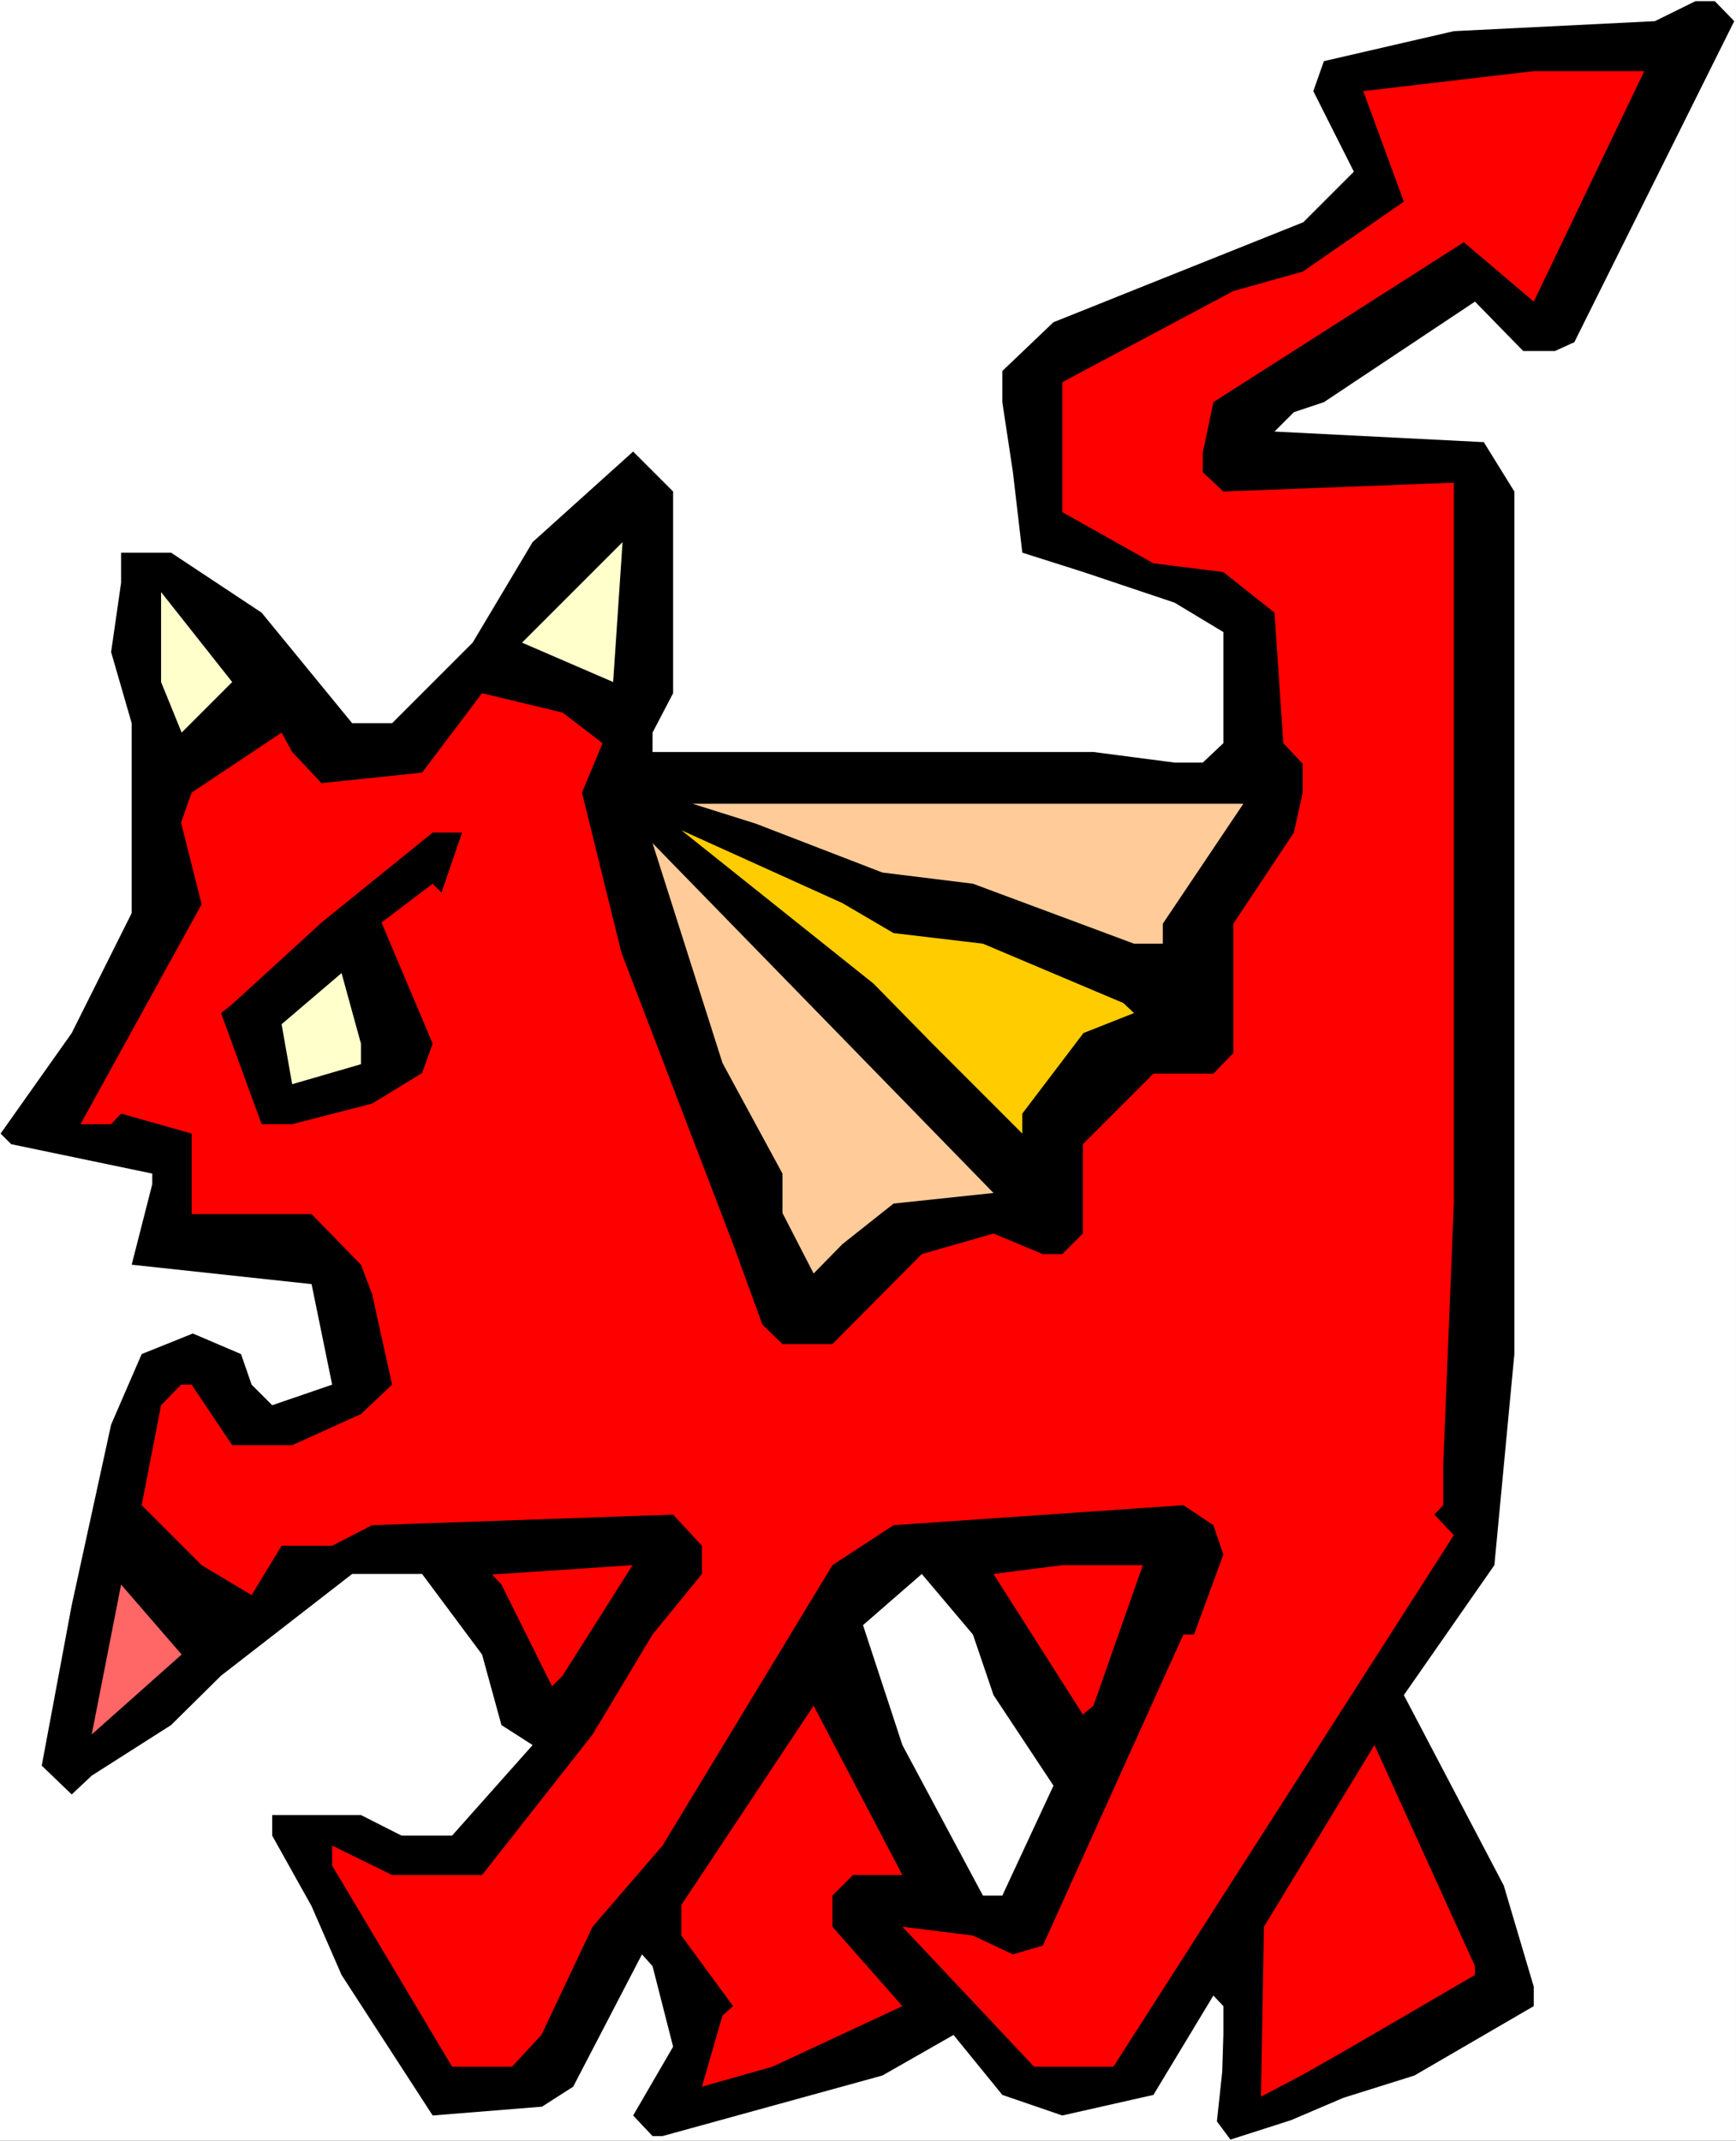
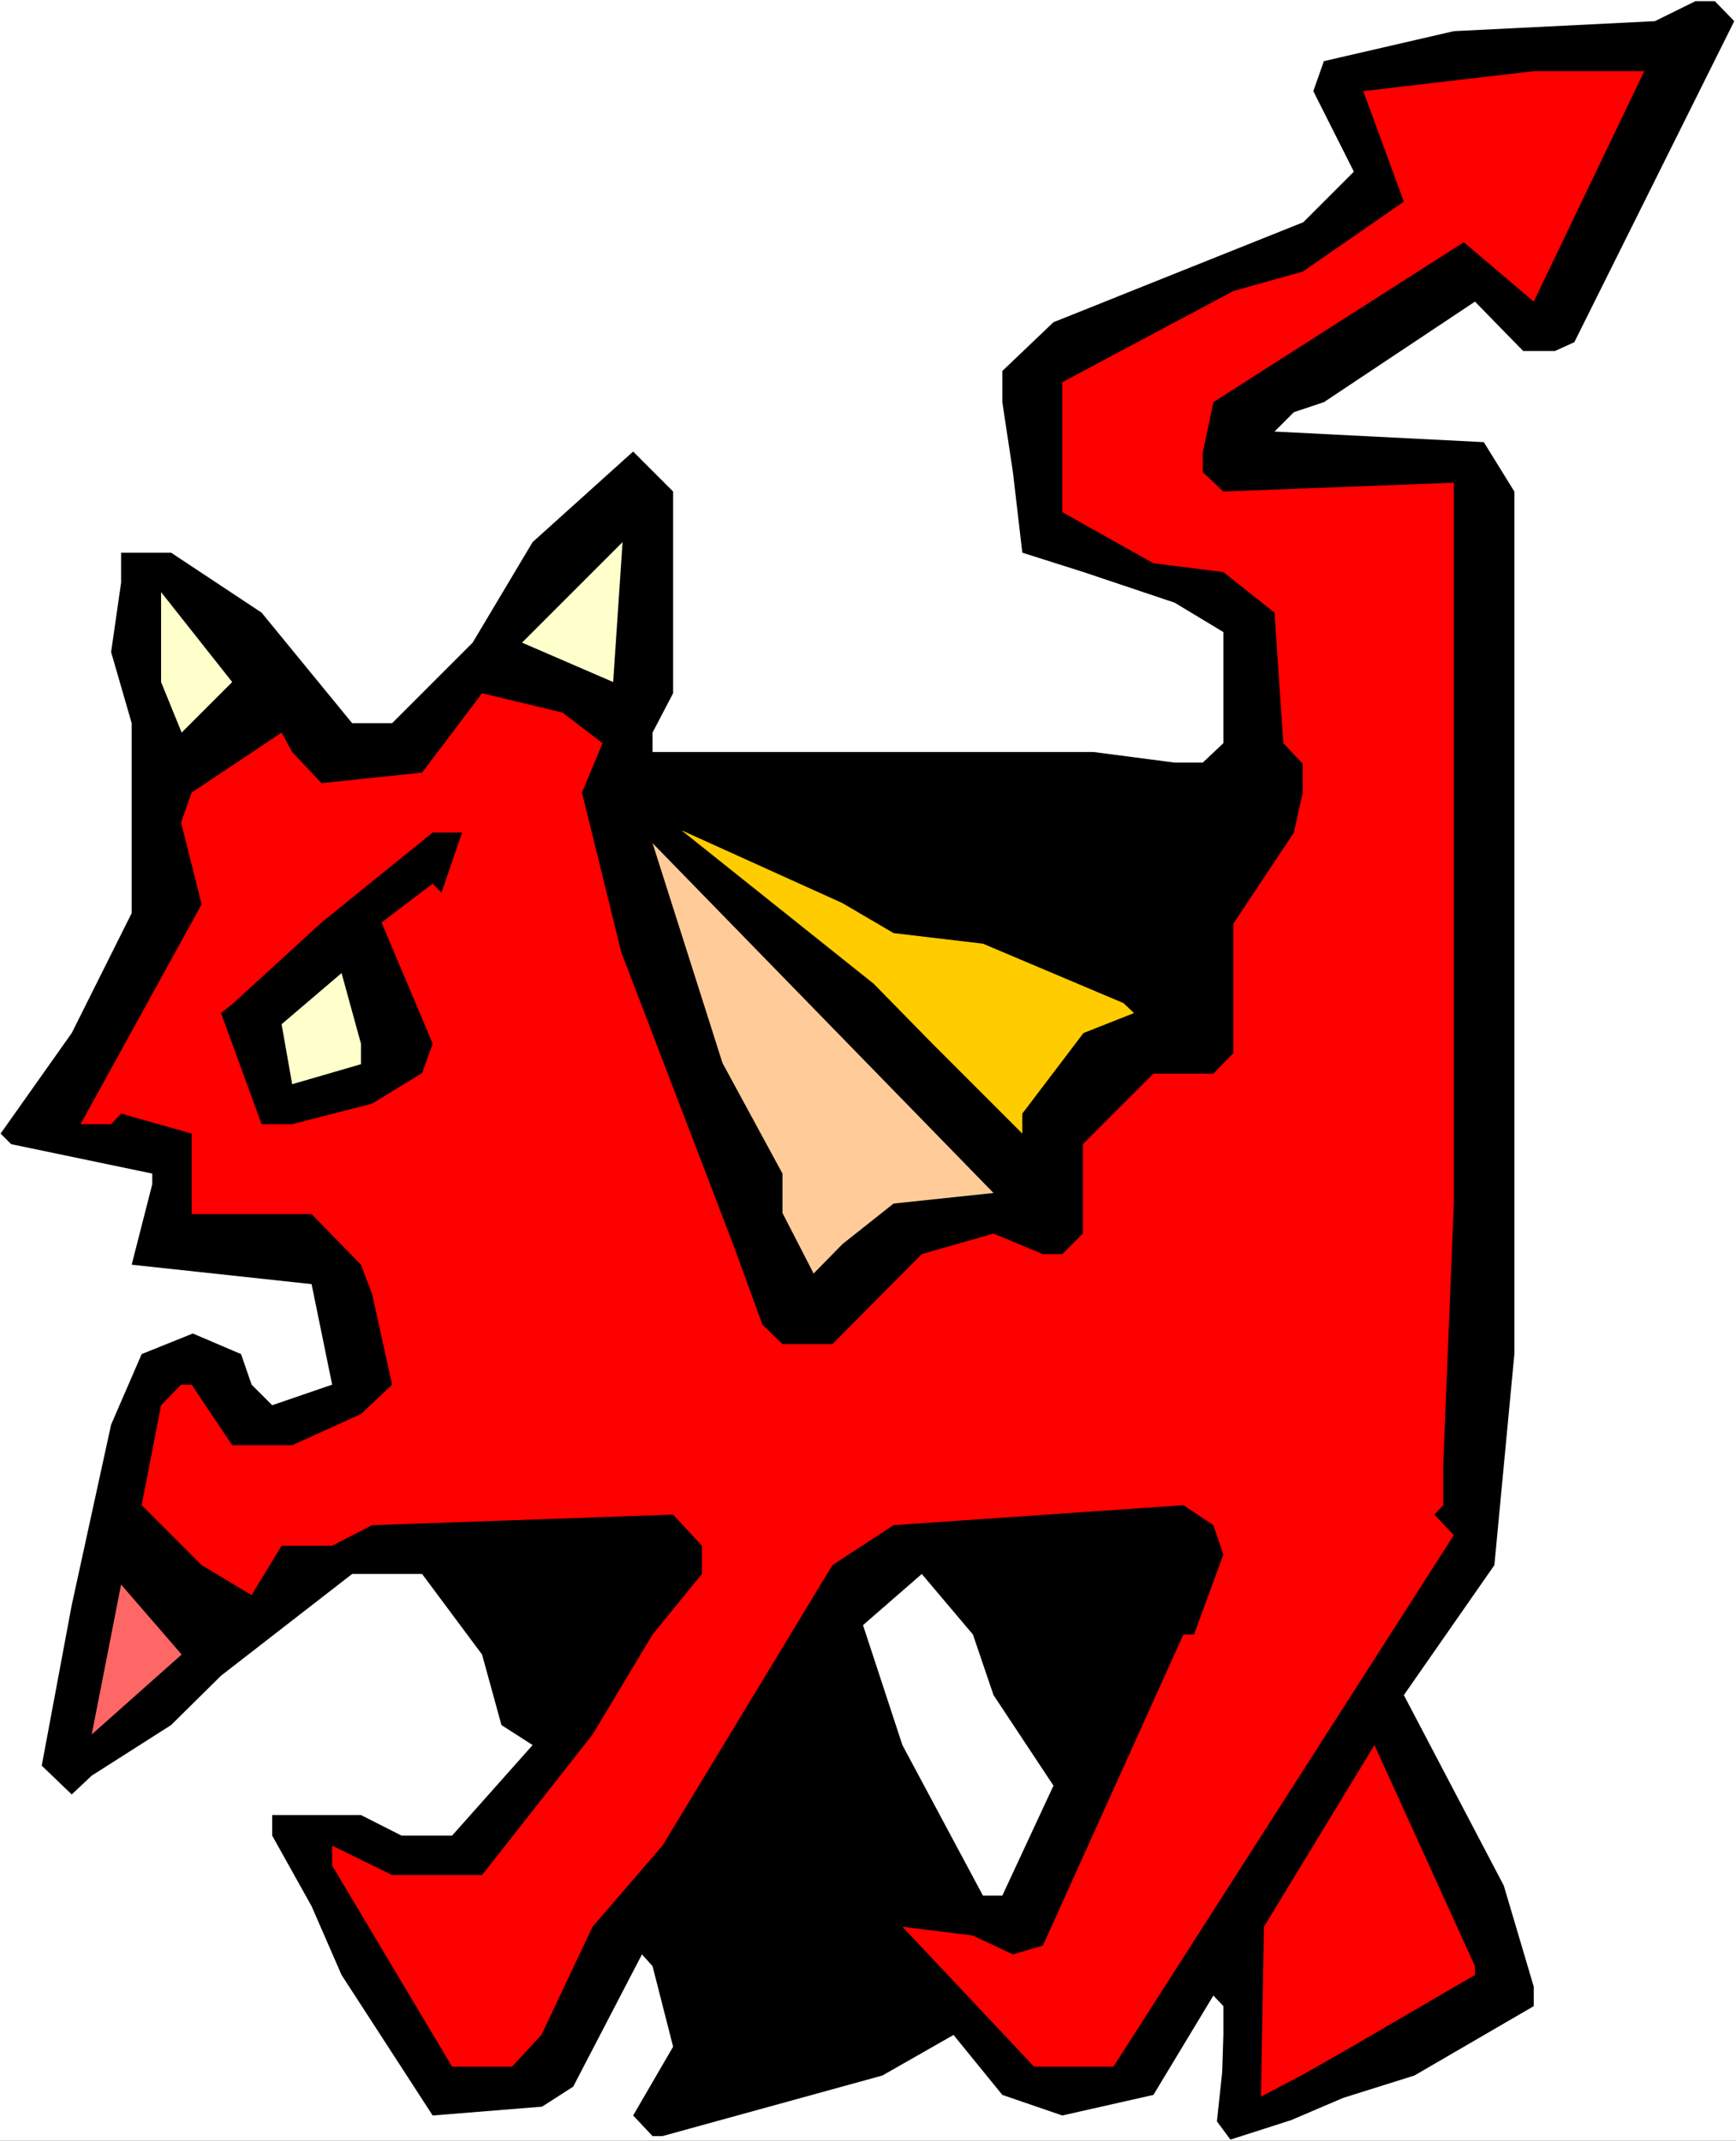
<svg xmlns="http://www.w3.org/2000/svg" xmlns:ns1="http://sodipodi.sourceforge.net/DTD/sodipodi-0.dtd" xmlns:ns2="http://www.inkscape.org/namespaces/inkscape" version="1.0" width="126.245mm" height="155.668mm" id="svg16" ns1:docname="Devil Creature 3.wmf">
  <rect width="100%" height="100%" fill="#333333" stroke="none" />
  <ns1:namedview id="namedview16" pagecolor="#ffffff" bordercolor="#000000" borderopacity="0.25" ns2:showpageshadow="2" ns2:pageopacity="0.0" ns2:pagecheckerboard="0" ns2:deskcolor="#d1d1d1" ns2:document-units="mm" />
  <defs id="defs1">
    <pattern id="WMFhbasepattern" patternUnits="userSpaceOnUse" width="6" height="6" x="0" y="0" />
  </defs>
  <path style="fill:#ffffff;fill-opacity:1;fill-rule:evenodd;stroke:none" d="M 0,588.353 H 477.145 V 0 H 0 Z" id="path1" />
  <path style="fill:#000000;fill-opacity:1;fill-rule:evenodd;stroke:none" d="m 476.661,5.817 -43.95,88.229 -5.332,2.424 h -8.725 l -13.25,-13.574 -41.526,27.632 -8.241,2.747 -5.332,5.333 57.522,2.909 8.402,13.574 v 237.054 l -5.494,58.011 -24.883,35.712 27.469,52.356 8.241,27.794 v 5.332 l -32.801,19.068 -19.551,6.14 -14.381,6.14 -16.643,5.333 -3.716,-5.009 1.454,-13.574 0.323,-10.18 v -7.918 l -2.747,-2.909 -16.481,27.309 -25.045,5.656 -16.481,-5.656 -13.411,-16.482 -19.551,11.15 -60.431,16.644 h -2.747 l -5.332,-5.656 10.987,-18.906 -5.655,-22.138 -2.908,-3.232 -18.905,36.358 -8.564,5.494 -30.054,2.424 L 93.878,542.785 85.637,523.878 74.811,504.487 v -5.656 h 24.399 l 11.149,5.656 h 13.896 l 22.136,-24.885 -8.564,-5.494 -5.332,-19.391 -16.481,-22.138 H 96.786 l -36.032,27.955 -13.734,13.574 -21.813,13.897 -5.494,5.171 -8.241,-7.918 8.241,-44.114 10.826,-49.608 8.402,-19.391 14.057,-5.656 13.25,5.656 2.908,8.403 5.655,5.656 16.481,-5.656 -5.655,-27.632 -49.443,-5.333 5.655,-22.138 v -2.909 L 3.07,314.456 0.162,311.548 19.713,283.916 36.194,250.951 v -52.194 l -5.655,-19.553 2.747,-19.068 v -8.241 h 13.734 l 24.883,16.482 24.883,30.379 h 10.987 l 22.136,-22.138 16.481,-27.632 27.63,-24.885 10.987,10.988 v 55.426 l -5.655,10.827 v 5.333 h 121.185 l 22.298,2.909 h 7.756 l 5.655,-5.333 v -30.541 l -13.411,-8.08 -25.045,-8.403 -16.804,-5.333 -2.585,-22.138 -2.908,-19.229 V 101.964 l 14.057,-13.412 68.671,-27.47 13.896,-13.897 -11.149,-22.138 2.908,-8.241 35.709,-8.241 55.26,-2.747 11.149,-5.494 h 5.332 z" id="path2" />
  <path style="fill:#ff0000;fill-opacity:1;fill-rule:evenodd;stroke:none" d="m 421.562,82.896 -19.228,-16.321 -68.833,43.953 -2.908,13.897 v 5.333 l 5.655,5.332 63.339,-2.424 v 198.111 l -2.908,71.908 v 10.988 l -2.424,2.585 5.332,5.656 -93.555,146.078 h -21.813 l -36.194,-38.459 19.39,2.424 10.987,5.171 8.241,-2.424 38.618,-85.482 h 2.908 l 8.079,-21.976 -2.747,-8.08 -8.241,-5.494 -79.659,5.494 -16.804,10.988 -46.697,77.079 -19.228,22.3 -14.057,29.733 -8.079,8.726 H 124.255 L 91.293,512.729 v -5.494 l 16.481,8.08 h 24.722 l 30.377,-38.62 16.481,-27.47 13.573,-16.644 v -7.756 l -7.917,-8.564 -82.729,2.909 -10.987,5.656 H 77.397 l -8.241,13.574 -13.734,-8.241 -16.481,-16.482 5.332,-27.47 5.494,-5.656 h 2.908 l 11.149,16.644 h 16.481 l 18.905,-8.564 8.564,-8.08 -5.494,-24.885 -3.07,-8.08 L 85.637,333.686 H 52.675 v -22.138 l -19.39,-5.494 -2.747,2.909 h -8.402 l 33.285,-60.435 -5.655,-22.461 2.908,-8.241 24.722,-16.482 2.908,5.333 8.079,8.564 27.63,-2.909 16.481,-21.815 22.136,5.332 10.987,8.403 -5.655,13.574 10.826,43.953 30.7,80.149 8.079,22.138 5.494,5.333 h 13.734 l 24.56,-24.723 19.713,-5.656 13.573,5.656 h 5.332 l 5.655,-5.656 v -24.562 l 19.39,-19.391 h 16.481 l 5.494,-5.656 v -35.55 l 16.643,-25.047 2.424,-10.988 v -7.918 l -5.332,-5.656 -2.424,-35.873 -14.057,-11.15 -19.228,-2.424 -25.045,-14.058 v -35.712 l 47.02,-25.047 19.066,-5.333 27.792,-19.229 -11.149,-30.379 46.858,-5.494 h 30.377 z" id="path3" />
  <path style="fill:#ffffcc;fill-opacity:1;fill-rule:evenodd;stroke:none" d="m 143.483,176.619 27.63,-27.632 -2.585,38.459 z" id="path4" />
  <path style="fill:#ffffcc;fill-opacity:1;fill-rule:evenodd;stroke:none" d="M 49.928,201.343 44.273,187.446 v -24.723 l 19.551,24.723 z" id="path5" />
-   <path style="fill:#ffcc99;fill-opacity:1;fill-rule:evenodd;stroke:none" d="m 319.605,253.86 v 5.494 h -7.917 l -44.273,-16.482 -24.883,-3.07 -34.74,-13.412 -17.451,-5.494 h 151.4 z" id="path6" />
  <path style="fill:#000000;fill-opacity:1;fill-rule:evenodd;stroke:none" d="m 121.346,245.295 -2.424,-2.424 -14.057,10.665 14.057,33.288 -2.908,8.08 -13.734,8.403 -21.975,5.656 H 71.903 L 60.754,278.421 l 3.07,-2.424 24.56,-22.461 30.539,-24.723 h 8.079 z" id="path7" />
  <path style="fill:#ffcc99;fill-opacity:1;fill-rule:evenodd;stroke:none" d="m 245.601,330.777 -14.057,11.15 -7.917,8.08 -8.564,-16.644 v -10.827 l -16.481,-30.379 -19.228,-60.435 93.716,96.147 z" id="path8" />
  <path style="fill:#ffcc00;fill-opacity:1;fill-rule:evenodd;stroke:none" d="m 245.601,256.445 24.56,2.909 38.618,16.321 2.908,2.747 -13.896,5.494 -16.804,22.138 v 5.494 l -24.722,-24.723 -16.158,-16.482 -52.837,-42.175 44.273,20.037 z" id="path9" />
  <path style="fill:#ffffcc;fill-opacity:1;fill-rule:evenodd;stroke:none" d="m 99.21,292.48 -18.905,5.494 -2.908,-16.482 16.481,-14.058 5.332,19.391 z" id="path10" />
-   <path style="fill:#ff0000;fill-opacity:1;fill-rule:evenodd;stroke:none" d="m 151.724,463.443 -13.896,-27.955 -2.585,-2.747 38.618,-2.585 -19.228,30.379 z" id="path11" />
-   <path style="fill:#ff0000;fill-opacity:1;fill-rule:evenodd;stroke:none" d="m 300.539,468.776 -2.908,2.424 -24.56,-38.62 18.905,-2.424 h 22.136 z" id="path12" />
  <path style="fill:#ffffff;fill-opacity:1;fill-rule:evenodd;stroke:none" d="m 273.07,465.867 16.481,24.885 -14.057,30.218 h -5.332 l -22.136,-41.367 -10.826,-32.965 16.158,-14.058 14.057,16.644 z" id="path13" />
  <path style="fill:#ff6666;fill-opacity:1;fill-rule:evenodd;stroke:none" d="m 25.206,476.694 8.079,-41.206 16.643,19.229 z" id="path14" />
-   <path style="fill:#ff0000;fill-opacity:1;fill-rule:evenodd;stroke:none" d="m 234.452,515.314 -5.655,5.656 v 8.564 l 19.228,21.815 -35.709,16.644 -19.39,5.494 5.655,-19.553 2.908,-2.585 -14.219,-19.391 v -8.403 l 36.355,-54.779 24.399,46.538 z" id="path15" />
  <path style="fill:#ff0000;fill-opacity:1;fill-rule:evenodd;stroke:none" d="m 405.404,542.785 -33.285,19.391 -13.573,7.756 -11.957,6.302 0.808,-46.7 30.377,-49.932 27.63,60.758 z" id="path16" />
</svg>